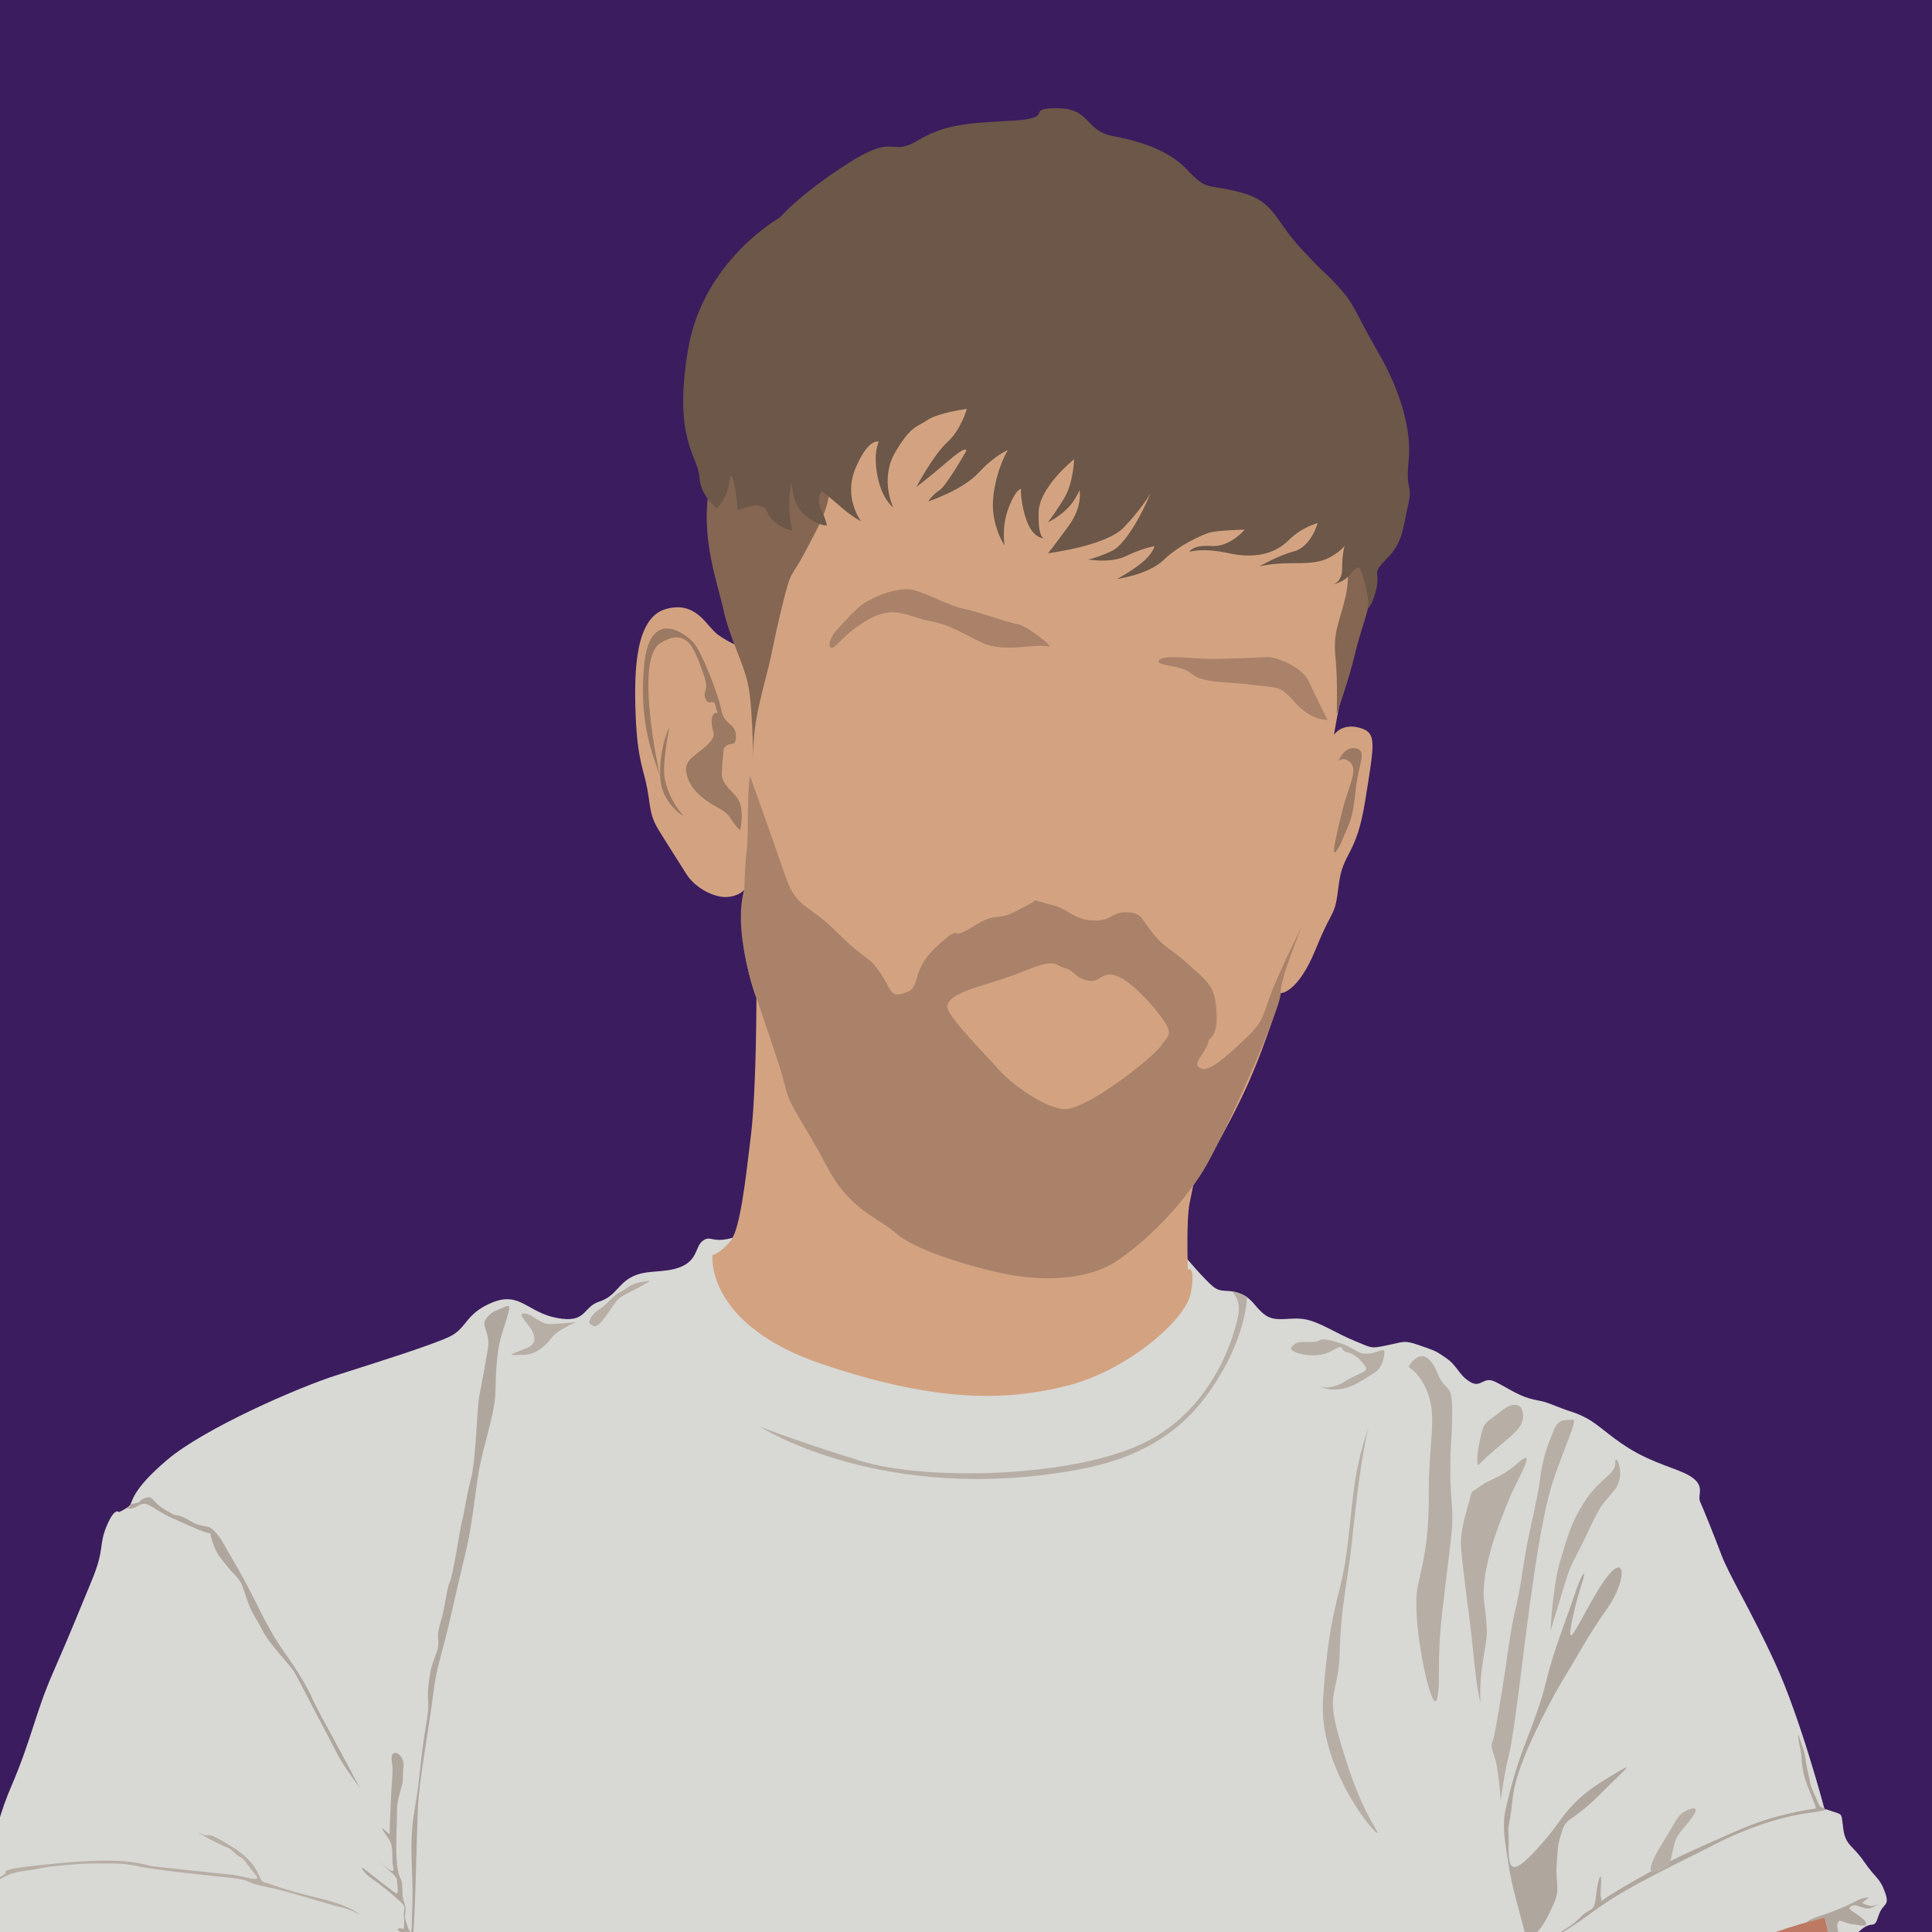
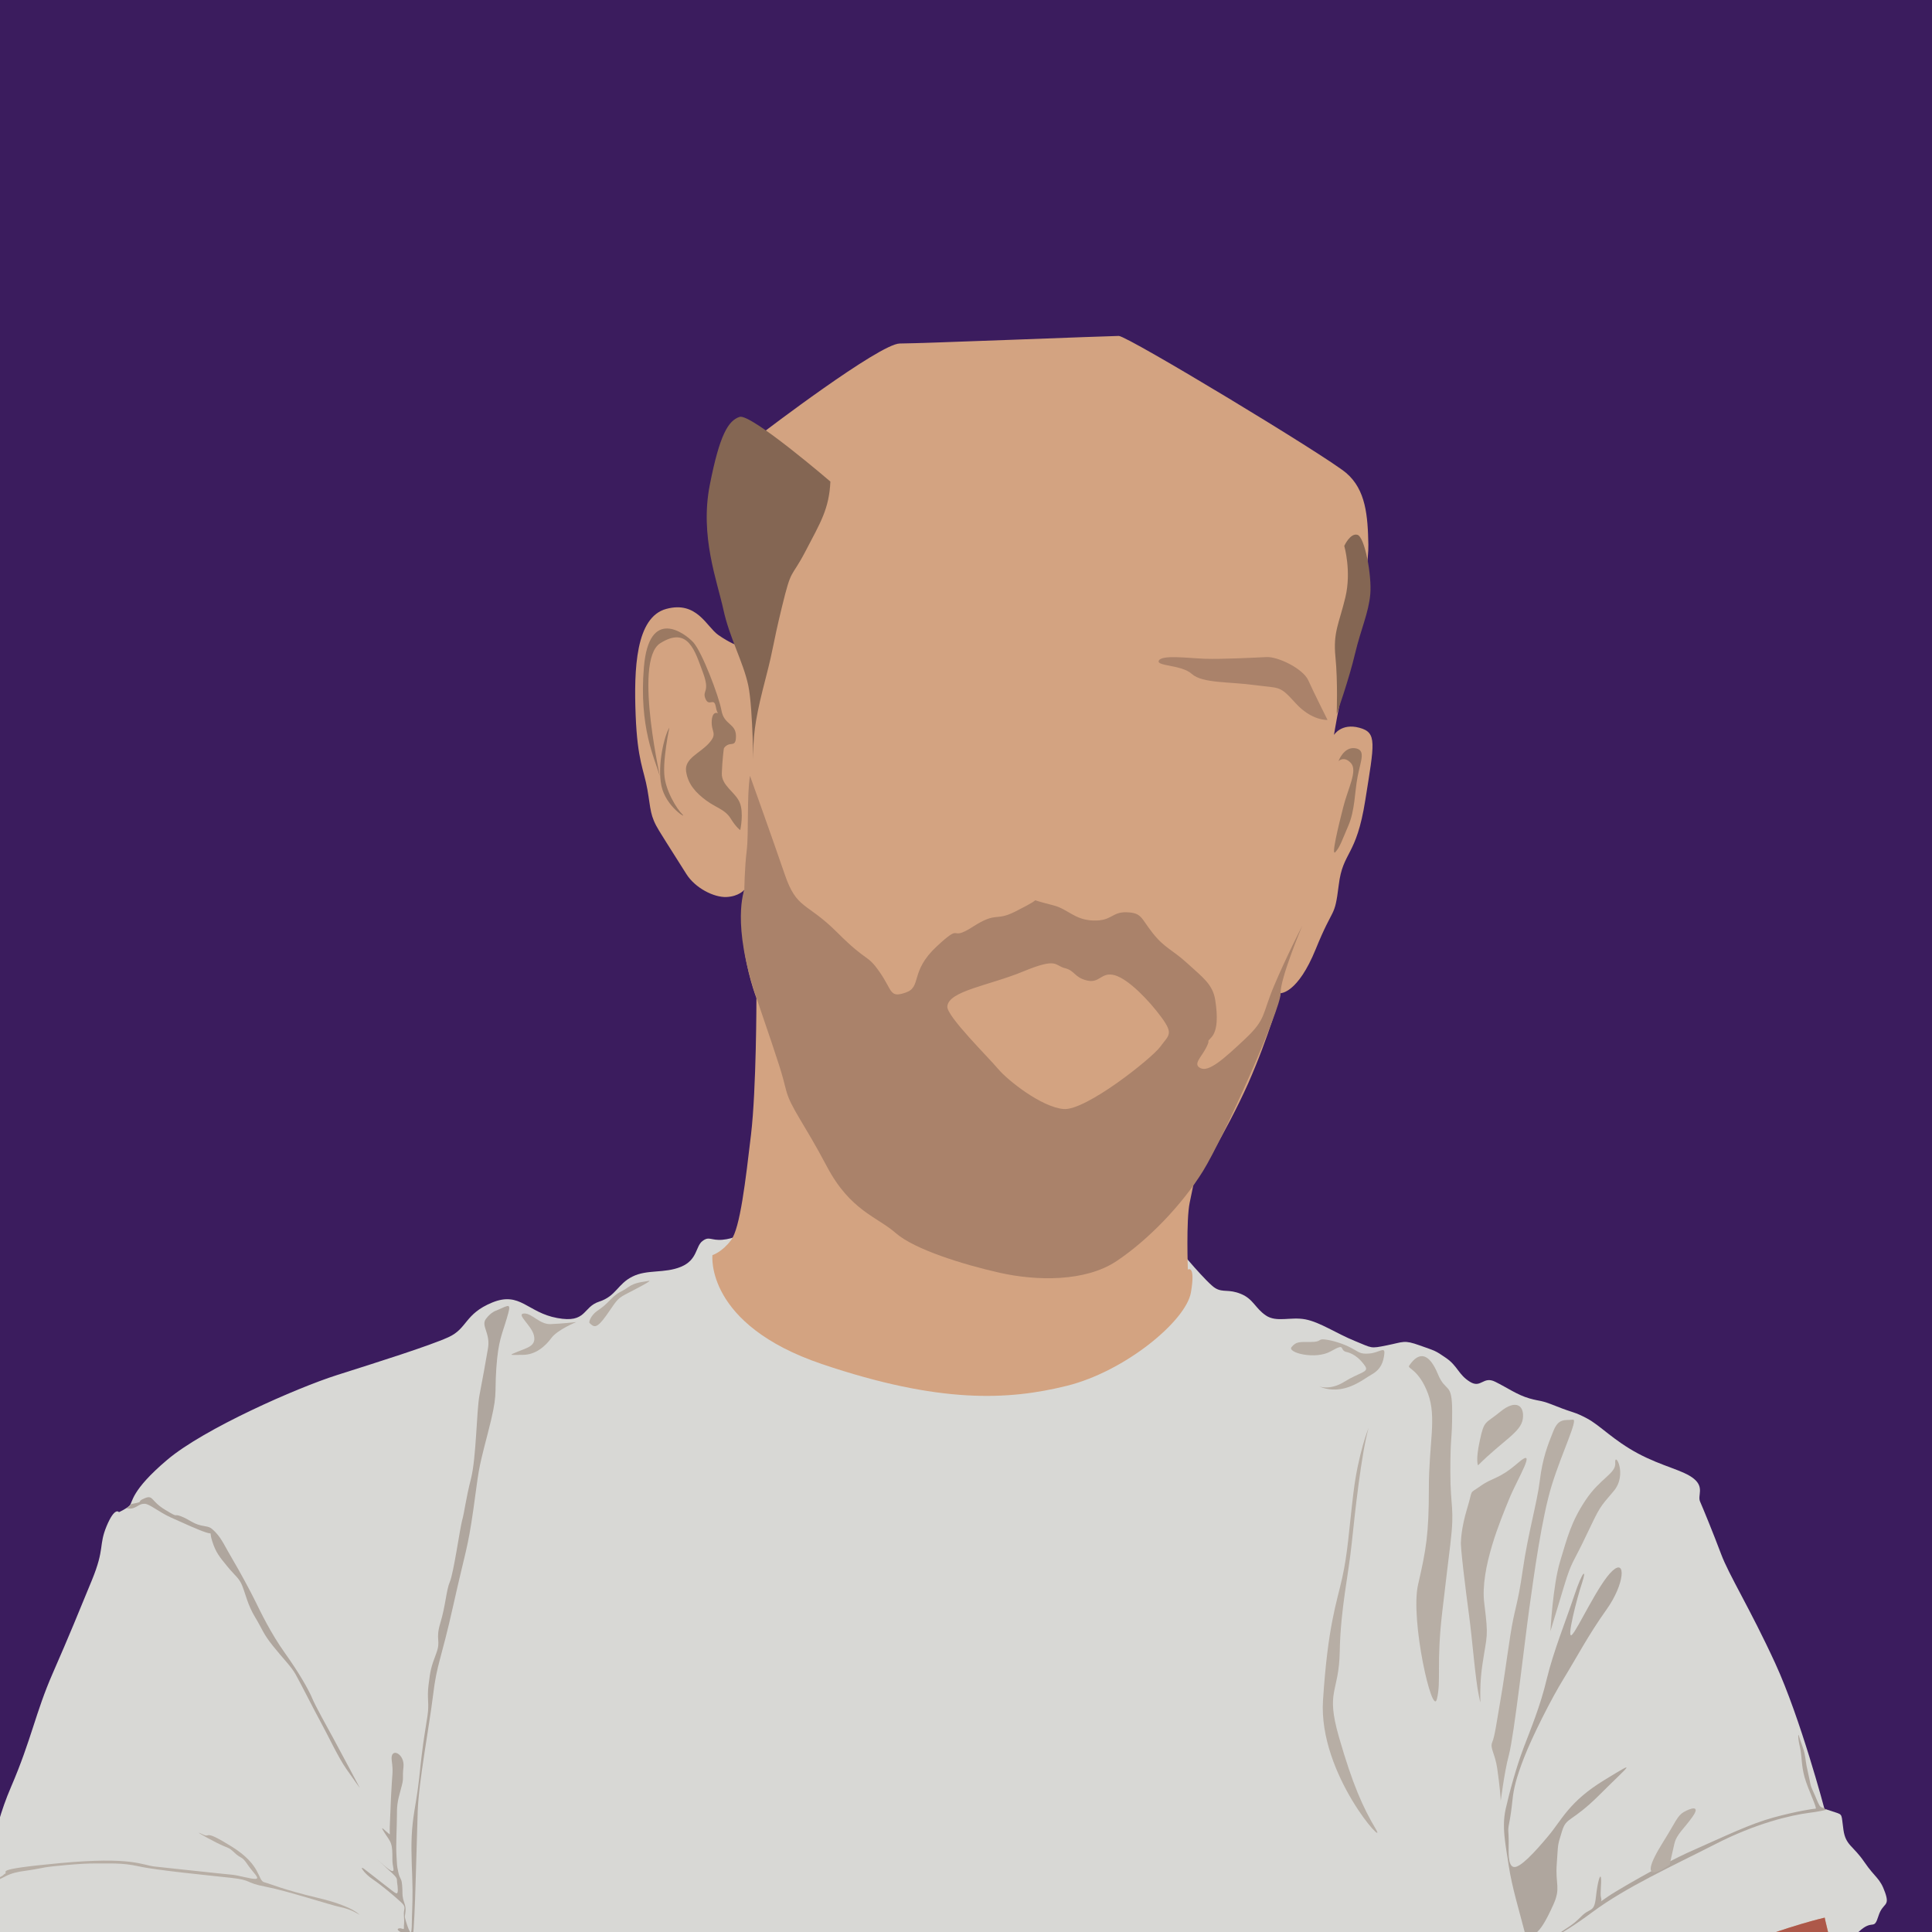
<svg xmlns="http://www.w3.org/2000/svg" width="1000" height="1000" viewBox="0 0 1000 1000" fill="none">
  <g clip-path="url(#clip0_420_346)">
    <rect width="1000" height="1000" fill="#3B1C5E" />
    <path d="M-50.703 1042.79C-49.005 1043.2 -41.922 1046.12 -36.069 1049.87C-30.215 1053.62 -18.977 1057.77 -16.05 1064.91C-13.123 1072.05 -9.787 1071.17 -3.933 1074.1C1.92 1077.03 1.511 1077.85 14.037 1079.13C26.563 1080.42 132.863 1534.66 129.643 1535.77C126.365 1536.88 129.643 1546.6 133.975 1561.82C138.306 1577.03 144.804 1577.03 141.584 1600.85C138.365 1624.68 135.321 1635.09 136.141 1655.11C139.184 1729.56 266.732 1712.76 361.851 1691.22C649.316 1626.08 640.652 1498.61 799.809 1539.4C838.617 1550.7 798.638 1499.54 803.321 1481.57C808.003 1463.61 949.189 1013.35 949.189 1013.35C949.189 1013.35 957.267 1003.75 963.413 998.716C969.56 993.741 969.969 999.125 972.252 991.809C974.535 984.493 978.398 987.186 975.706 979.518C973.013 971.851 970.73 972.202 964.935 963.716C959.14 955.229 955.336 955.229 954.165 947.152C952.994 939.075 953.989 939.368 949.833 938.022C945.677 936.617 944.331 936.266 944.331 936.266C944.331 936.266 931.98 889.443 918.868 860.94C905.757 832.437 894.869 815.229 890.83 804.343C886.733 793.457 881.348 780.346 879.943 777.186C878.596 774.025 882.226 769.928 876.782 765.422C871.338 760.915 860.509 759.101 847.807 752.311C835.105 745.522 828.315 737.855 821.525 734.226C814.735 730.597 814.735 731.534 805.662 727.905C796.589 724.276 797.994 725.622 791.614 723.808C785.292 721.994 780.316 718.365 773.936 715.204C767.614 712.044 766.678 718.833 760.824 715.204C754.912 711.576 754.503 707.069 748.591 702.972C742.679 698.875 742.971 699.285 734.776 696.358C726.581 693.432 726.581 694.602 717.801 696.358C709.021 698.114 710.484 697.821 701.119 694.017C691.753 690.213 683.266 684.36 675.656 682.897C668.047 681.434 660.73 684.653 655.169 680.848C649.608 677.044 648.73 672.362 642.291 669.728C635.852 667.094 633.218 669.143 629.121 666.801C625.024 664.46 610.39 646.902 610.39 646.902L387.138 637.713C383.216 638.708 379.997 641.166 373.968 641.693C367.939 642.22 367.119 639.644 363.548 642.395C359.978 645.146 361.09 652.111 352.485 655.681C343.881 659.251 334.983 656.91 327.315 660.773C319.647 664.577 318.945 670.84 310.165 673.708C301.443 676.517 303.784 685.062 288.39 682.194C272.995 679.385 269.249 668.265 254.791 674.176C240.391 680.087 242.03 687.638 232.079 692.144C222.128 696.651 195.202 705.138 174.364 711.751C153.584 718.365 105.585 739.494 86.562 755.589C67.538 771.684 68.767 777.596 67.07 779.293C65.372 780.99 61.567 782.688 61.567 782.688C61.567 782.688 59.46 779.703 55.187 789.887C50.972 800.07 54.367 801.3 47.577 817.863C40.787 834.368 36.163 845.84 27.266 866.149C18.369 886.458 16.261 900.446 5.666 925.028C-4.928 949.61 -6.216 972.027 -6.216 972.027C-6.216 972.027 -10.372 969.803 -19.972 992.804C-29.572 1015.75 -34.137 1013.64 -40.4 1022.83C-46.547 1031.96 -52.4 1042.38 -50.703 1042.79Z" fill="#D8D8D5" />
    <path d="M944.507 992.57C944.507 992.57 870.167 1009.54 815.789 1056.31C761.41 1103.07 771.595 1168.86 771.595 1168.86L695.265 1265.25C695.265 1265.25 643.52 1269 582.878 1264.96C522.236 1260.98 446.668 1244.24 439.234 1243.01C431.8 1241.78 428.58 1238.33 426.122 1232.89C423.663 1227.44 424.893 1217.55 411.02 1200.99C397.147 1184.43 374.143 1163.36 360.504 1149.25C346.866 1135.14 339.724 1141.35 326.613 1130.17C313.501 1118.99 298.165 1109.16 288.272 1101.73C278.38 1094.29 273.404 1094.29 266.966 1088.85C260.527 1083.41 251.103 1071.52 237.288 1082.41C223.474 1093.3 230.615 1111.38 235.825 1119.52C241.035 1127.65 249.698 1137.31 255.61 1141.52C261.522 1145.74 260.585 1146.21 267.258 1152.41C273.931 1158.61 290.262 1168.51 292.779 1171.72C295.296 1174.94 296.233 1177.93 296.233 1177.93C296.233 1177.93 295.238 1181.15 280.136 1183.61C265.034 1186.06 251.688 1189.81 239.279 1186.06C226.869 1182.32 209.309 1181.09 208.314 1181.09C207.319 1181.09 176.178 1359.31 172.9 1360.36C169.622 1361.47 496.013 1450.96 496.013 1450.96L649.491 1464.13C649.491 1464.13 667.169 1476.13 704.689 1484.21C742.21 1492.23 792.667 1492.23 868.236 1475.08C943.804 1457.93 962.067 1467.06 983.549 1467.59C1004.97 1468.11 1023.24 1467.06 1039.33 1426.32C1055.43 1385.59 1052.74 1349.12 1039.86 1285.27C1026.98 1221.42 1010.89 1152.29 981.384 1091.72C951.882 1031.14 944.507 992.57 944.507 992.57Z" fill="#D3A381" />
    <path d="M382.161 334.302C382.161 334.302 377.83 332.898 371.742 328.625C365.654 324.352 360.737 310.891 344.874 315.164C329.012 319.436 328.075 346.301 329.012 370.18C329.948 394.001 333.285 398.274 335.099 408.692C336.914 419.051 336.328 422.153 341.187 430.055C346.045 437.956 350.669 445.038 355.235 452.354C359.801 459.67 369.576 464.586 376.015 464.294C382.454 464.001 385.205 460.606 385.205 460.606C385.205 460.606 383.098 470.147 384.678 486.651C386.259 503.156 391.527 516.56 391.527 516.56C391.527 516.56 391.527 563.675 388.717 587.32C385.907 611.024 383.098 635.665 378.415 641.869C373.732 648.131 368.757 649.653 368.757 649.653C368.757 649.653 364.718 685.531 425.535 706.074C486.353 726.618 521.884 724.803 552.146 717.312C582.409 709.82 613.901 683.658 616.418 668.967C618.935 654.335 614.837 657.145 614.837 657.145C614.837 657.145 613.901 631.568 615.774 622.554C617.647 613.482 617.647 613.482 617.647 613.482C617.647 613.482 635.09 585.389 646.036 560.807C656.924 536.167 662.894 514.043 662.894 514.043C662.894 514.043 671.674 514.277 681.04 491.217C690.406 468.157 690.698 475.941 692.923 458.148C695.088 440.356 701.996 443.809 706.678 414.135C711.361 384.52 712.942 379.193 703.576 376.677C694.21 374.16 690.464 380.423 690.464 380.423C690.464 380.423 693.274 362.63 696.376 352.036C699.479 341.443 708.551 296.493 708.259 281.861C707.966 267.17 707.03 253.475 696.727 244.754C686.425 236.033 583.638 173.876 579.072 173.876C574.507 173.876 476.168 177.798 465.749 177.798C455.33 177.798 394.746 224.035 394.746 224.035L381.049 294.386C380.932 294.386 380.23 333.834 382.161 334.302Z" fill="#D3A381" />
    <path d="M429.808 249.259C429.164 263.423 424.657 270.505 416.93 285.313C409.204 300.121 409.848 293.039 404.697 314.284C399.546 335.53 400.833 333.599 396.326 350.982C391.819 368.365 389.887 378.022 389.887 390.254C389.887 402.487 389.887 367.077 387.312 354.845C384.736 342.612 377.654 330.38 374.434 315.572C371.215 300.764 362.2 277.587 367.351 251.191C372.502 224.795 377.01 217.713 382.805 215.781C388.6 213.85 429.808 249.259 429.808 249.259Z" fill="#846653" />
    <path d="M695.789 282.563C695.789 282.563 699.593 295.614 696.374 309.134C693.155 322.655 689.935 327.161 691.223 340.037C692.511 352.914 691.867 369.653 691.867 369.653C691.867 369.653 698.306 351.392 701.349 338.399C704.452 325.405 708.374 317.27 709.252 307.613C710.13 297.956 706.383 277.939 702.637 276.827C698.891 275.715 695.789 282.563 695.789 282.563Z" fill="#846653" />
-     <path d="M575.681 70.339C561.457 67.589 564.618 56 546.999 56C529.38 56 547.643 61.209 523.526 62.497C499.41 63.784 488.991 64.428 474.65 72.915C460.309 81.401 464.231 68.35 438.826 84.62C413.422 100.891 403.647 112.597 403.647 112.597C403.647 112.597 363.902 134.721 356.117 180.958C348.273 227.195 361.326 236.326 361.97 246.744C362.614 257.162 371.102 263.015 371.102 263.015C371.102 263.015 376.311 258.449 377.599 248.675C378.887 238.901 382.165 261.727 381.521 263.659C380.877 265.59 393.872 257.162 397.15 264.946C400.428 272.789 410.203 274.72 410.203 274.72C410.203 274.72 407.569 267.58 408.915 254.528C410.203 241.476 408.213 259.971 416.408 266.468C424.603 272.906 427.998 271.911 427.998 271.911C427.998 271.911 427.646 269.16 424.954 263.717C422.203 258.274 425.305 254.177 425.305 254.177C425.305 254.177 429.402 257.22 435.197 262.371C440.992 267.463 445.734 269.863 445.734 269.863C445.734 269.863 436.192 257.63 442.982 241.944C449.772 226.259 454.865 228.659 454.865 228.659C454.865 228.659 451.821 234.102 454.163 246.334C456.504 258.567 462.357 262.664 462.357 262.664C462.357 262.664 455.216 248.031 463.353 234.102C471.547 220.172 474.591 221.167 480.035 217.421C485.479 213.675 500.464 211.627 500.464 211.627C500.464 211.627 497.42 222.513 490.279 228.951C483.137 235.389 474.299 252.07 474.299 252.07C474.299 252.07 481.089 246.978 490.981 238.433C500.873 229.946 500.171 233.341 500.171 233.341C500.171 233.341 489.986 251.368 486.24 253.767C482.493 256.167 480.445 259.562 480.445 259.562C480.445 259.562 498.122 253.767 506.668 244.578C515.156 235.389 521.653 232.99 521.653 232.99C521.653 232.99 515.858 242.179 514.161 256.811C512.463 271.443 519.956 282.329 519.956 282.329C519.956 282.329 518.258 272.789 522.004 262.956C525.751 253.065 528.443 253.065 528.443 253.065C528.443 253.065 528.092 260.556 531.487 269.745C534.882 278.934 540.326 278.583 540.326 278.583C540.326 278.583 537.282 278.583 537.575 265.297C537.867 252.011 555.955 237.73 555.955 237.73C555.955 237.73 555.603 249.963 550.862 257.806C546.121 265.648 542.375 270.389 542.375 270.389C542.375 270.389 551.213 266.292 556.013 258.801C560.755 251.309 558.413 252.011 558.413 252.011C558.413 252.011 561.457 260.849 552.969 272.438C544.482 284.026 542.433 286.368 542.433 286.368C542.433 286.368 572.403 282.622 581.593 273.082C590.783 263.541 595.524 255.406 595.524 255.406C595.524 255.406 584.988 280.924 575.096 285.373C565.203 289.821 562.862 289.469 562.862 289.469C562.862 289.469 574.452 291.869 582.939 287.772C591.427 283.675 597.573 282.68 597.573 282.68C597.573 282.68 596.87 286.426 591.134 291.167C585.339 295.908 578.198 299.653 578.198 299.653C578.198 299.653 594.178 297.605 602.373 289.762C610.568 281.919 621.748 277.179 625.494 275.832C629.24 274.486 644.225 274.135 644.225 274.135C644.225 274.135 636.733 283.324 626.899 282.622C617.006 281.919 615.66 285.665 615.66 285.665C615.66 285.665 622.099 283.266 636.089 286.368C650.02 289.411 660.264 286.368 667.054 279.578C673.844 272.789 682.039 270.74 682.039 270.74C682.039 270.74 678.644 282.973 669.805 285.373C660.966 287.772 651.776 293.215 651.776 293.215C651.776 293.215 657.22 291.518 668.81 291.518C680.4 291.518 684.439 290.816 689.59 287.772C694.682 284.729 696.028 282.329 696.028 282.329C696.028 282.329 694.682 286.426 694.682 294.21C694.682 301.995 689.59 302.404 689.59 302.404C689.59 302.404 695.033 302.053 699.131 296.961C703.228 291.869 703.872 292.864 705.57 298.658C707.267 304.453 708.965 312.296 707.97 314.286C706.975 316.334 710.37 313.934 712.418 304.745C714.467 295.556 709.667 297.254 717.862 289.118C726.057 280.924 726.057 273.784 728.749 261.903C731.442 250.021 727.403 254.762 729.101 238.784C730.798 222.806 725.003 202.379 713.121 181.953C701.238 161.527 701.531 157.781 692.341 147.948C683.151 138.057 688.595 144.905 673.961 129.219C659.327 113.592 660.03 104.403 642.294 99.604C624.616 94.863 624.967 99.252 614.372 87.722C603.543 76.368 586.568 72.447 575.681 70.339Z" fill="#6C5748" />
    <path d="M599.851 341.851C601.665 338.866 614.601 340.622 623.616 340.973C632.63 341.266 649.488 340.388 655.517 340.095C661.546 339.803 674.483 346.124 677.175 352.152C679.868 358.181 687.126 372.637 687.126 372.637C687.126 372.637 678.99 373.222 670.561 363.916C662.132 354.61 662.717 356.366 649.488 354.61C636.259 352.796 622.387 353.732 616.943 348.874C611.616 343.958 598.036 344.895 599.851 341.851Z" fill="#AA826A" />
-     <path d="M542.666 334.653C535.525 332.955 519.779 337.989 508.658 332.838C497.536 327.688 492.385 323.532 481.263 321.425C470.142 319.318 462.883 312.997 449.655 320.547C436.426 328.098 433.382 335.004 430.689 335.297C427.997 335.589 429.636 329.854 432.621 326.576C435.606 323.24 443.157 314.812 447.372 312.119C451.586 309.427 464.815 303.106 473.244 305.506C481.673 307.905 490.687 313.349 499.116 315.163C507.545 316.977 522.004 322.362 526.511 323.006C531.076 323.474 546.413 335.531 542.666 334.653Z" fill="#AA826A" />
    <path d="M674.018 479.218C674.018 479.218 665.589 495.664 659.384 510.413C653.18 525.162 655.463 527.445 644.341 537.863C633.219 548.34 625.727 554.895 621.454 552.905C617.181 550.915 621.805 547.345 624.381 542.136C627.015 536.927 623.737 540.497 627.015 536.927C630.293 533.356 630.293 525.806 629.005 517.612C627.717 509.418 622.449 505.848 614.605 498.649C606.762 491.45 602.84 490.806 596.635 482.963C590.43 475.121 591.074 472.487 583.231 472.194C575.387 471.902 575.68 476.759 565.904 476.467C556.07 476.116 552.851 470.555 545.3 468.624C537.749 466.693 535.817 465.99 535.817 465.99C535.817 465.99 535.817 466.634 525.34 471.902C514.862 477.111 516.208 471.55 503.448 479.744C490.687 487.938 498.882 476.818 484.834 489.87C470.785 502.922 477.283 510.823 468.795 513.749C460.307 516.676 462.063 512.813 455.273 503.097C448.483 493.382 449.42 498.708 433.381 482.671C417.343 466.634 412.484 471.024 406.163 452.529C399.841 434.034 388.192 401.551 388.192 401.551C386.495 411.793 387.607 431.224 386.495 440.296C385.383 449.427 385.266 460.664 385.266 460.664C385.266 460.664 378.359 477.93 391.587 516.617C404.816 555.305 404.524 555.07 406.865 564.201C409.206 573.331 415.879 580.823 427.996 603.766C440.113 626.709 453.986 629.753 463.644 638.239C473.302 646.726 498.706 654.569 517.437 658.783C536.169 662.997 561.573 663.641 577.904 652.754C594.235 641.868 611.737 623.724 622.625 606.224C633.512 588.666 663.131 521.826 662.838 514.159C662.545 506.492 674.018 479.218 674.018 479.218ZM600.557 541.784C596.167 547.813 561.924 575.029 550.51 574.034C539.095 573.039 521.593 559.226 516.559 553.198C511.525 547.169 489.926 525.923 490.336 520.948C490.98 512.871 511.818 510.179 529.671 502.805C547.524 495.43 545.768 499.761 551.153 501.107C556.539 502.453 555.836 505.79 562.568 507.487C569.299 509.184 569.943 502.805 577.026 504.795C584.109 506.784 594.82 517.905 601.201 526.626C607.581 535.346 604.947 535.756 600.557 541.784Z" fill="#AA826A" />
    <path d="M992.446 1199.88C1009.66 1208.19 1020.13 1216.85 1026.34 1223.52C1015.45 1178.57 1001.58 1133.15 981.383 1091.72C951.881 1031.14 944.448 992.57 944.448 992.57C944.448 992.57 870.108 1009.54 815.729 1056.31C808.354 1062.69 802.149 1069.36 796.94 1076.21C794.774 1105.65 790.677 1155.51 791.555 1155.51C792.784 1155.51 838.675 1235.05 856.353 1233.82C873.972 1232.59 882.225 1233.24 882.225 1233.24C882.225 1233.24 889.483 1223.82 898.146 1209.3C906.927 1194.79 953.286 1181.03 992.446 1199.88Z" fill="#AD5849" />
    <path d="M944.269 936.208C944.269 936.208 944.21 936.09 944.21 935.856C943.215 935.739 942.337 935.388 941.81 934.569C940.698 932.696 940.054 930.589 938.415 927.077C936.776 923.565 937.303 923.858 935.898 917.83C934.435 911.743 934.786 910.982 934.025 907.587C933.264 904.193 931.684 900.739 931.157 898.632C930.63 896.525 930.513 899.627 931.625 904.251C932.737 908.875 932.269 913.499 934.025 919.82C935.781 926.141 940.757 936.149 939.762 936.149C938.767 936.149 929.811 937.495 917.811 940.773C905.753 944.109 893.402 950.137 875.959 957.863C858.515 965.589 835.16 979.636 832.643 981.391C830.36 982.972 828.897 984.025 828.604 984.201C828.721 984.084 829.131 983.616 828.663 982.035C828.136 980.162 829.014 974.368 828.663 971.968C828.311 969.569 826.907 973.841 826.029 982.035C825.15 990.288 823.043 987.186 818.36 992.044C813.619 996.843 811.453 997.428 806.712 1000.94C801.971 1004.45 793.132 1007.5 792.547 1007.5C792.02 1007.5 792.429 1005.97 791.903 1003.87C791.376 1001.76 792.547 1002.4 794.946 1000.59C797.346 998.774 799.981 994.794 803.961 985.957C808 977.119 804.956 975.539 805.775 964.711C806.595 953.883 805.951 956.107 808.409 948.089C810.809 940.07 813.034 943.875 828.253 928.657C843.472 913.44 848.33 910.397 830.243 921.458C812.214 932.462 808.409 941.943 801.385 950.313C794.361 958.741 786.752 966.935 783.532 966.35C780.313 965.764 780.898 958.156 780.898 952.888C780.898 947.679 780.313 947.855 781.074 944.05C781.835 940.246 782.303 936.851 782.888 931.408C783.474 925.965 784.703 920.405 788.917 909.577C793.132 898.749 802.966 879.201 809.405 868.783C815.785 858.423 822.165 846.191 831.589 833.022C840.955 819.853 841.774 806.45 834.575 813.064C827.375 819.678 816.604 843.44 813.619 846.191C810.634 849 816.195 827.228 818.829 819.443C821.404 811.659 819.238 812.654 814.848 825.823C810.458 838.992 804.078 854.678 800.624 868.958C797.229 883.239 792.371 894.711 788.566 904.778C784.761 914.845 781.308 927.545 779.318 936.383C778.147 941.651 778.264 946.801 778.966 952.596C779.435 956.575 780.196 960.848 780.898 965.589C782.713 977.294 785.756 986.718 790.79 1006.09C795.824 1025.4 793.425 1036.29 791.61 1043.72C789.795 1051.16 781.191 1059.41 775.981 1064.21C770.772 1069.01 775.571 1070.53 768.664 1080.19C761.757 1089.84 757.309 1084.4 755.201 1088.44C753.094 1092.48 755.611 1099.21 754.031 1108.81C752.45 1118.41 746.714 1129.94 743.26 1143.4C739.807 1156.86 738.051 1157.04 733.836 1164.35C729.622 1171.67 731.319 1168.97 724.822 1178.98C718.266 1188.99 716.744 1196.07 711.944 1206.08C707.144 1216.09 705.973 1211.64 701.759 1214.92C697.544 1218.2 696.198 1216.68 689.057 1218.55C681.916 1220.42 671.204 1225.45 660.785 1231.6C650.424 1237.75 607.05 1259.23 618.698 1256.59C623.205 1255.54 628.239 1252.44 637.722 1248.34C647.204 1244.24 656.277 1236.98 661.077 1235.64C665.819 1234.29 674.013 1231.31 678.287 1233.59C682.56 1235.87 681.916 1236.52 688.237 1236.11C694.559 1235.64 702.286 1232.24 705.915 1230.9C709.544 1229.55 706.383 1232.48 704.335 1236.34C702.286 1240.2 702.988 1237.92 697.31 1241.78C691.632 1245.65 690.052 1245.65 685.077 1246.99C680.101 1248.34 670.326 1248.81 661.253 1250.15C652.18 1251.5 651.068 1253.78 659.907 1251.97C668.745 1250.15 672.14 1254.48 677.818 1253.31C683.496 1252.2 692.979 1249.92 697.076 1249.69C701.174 1249.45 694.559 1256.47 693.213 1260.1C691.867 1263.73 693.915 1270.52 693.915 1270.52L698.423 1258.76C698.423 1258.76 707.671 1241.37 708.139 1241.14C708.608 1240.91 722.129 1218.72 722.129 1218.72L755.67 1146.85C755.67 1146.85 765.094 1122.39 765.445 1122.27C765.796 1122.15 798.517 1058.47 798.634 1051.8C798.751 1045.13 797.346 1044.31 796.468 1039.98C795.532 1035.59 795.298 1033.42 795.415 1029.62C795.532 1025.81 794.127 1018.79 793.717 1014.93C793.307 1011.07 792.195 1009.78 793.249 1008.84C794.303 1007.9 806.595 1002.87 824.155 989.761C841.774 976.651 866.008 965.706 887.49 954.703C908.972 943.641 927.001 939.544 936.425 938.315C940.64 937.788 943.742 937.144 945.732 936.617C944.679 936.325 944.269 936.208 944.269 936.208Z" fill="#AFA69E" />
    <path d="M271.354 679.853C275.276 679.736 279.374 685.53 284.876 685.354C290.378 685.179 298.28 684.301 298.28 684.301C298.28 684.301 288.622 688.164 285.344 692.612C282.066 697.06 277.032 701.274 270.593 701.274C264.155 701.274 262.691 701.742 267.901 699.635C273.111 697.528 277.559 696.65 276.388 691.324C275.218 685.998 266.73 680.028 271.354 679.853Z" fill="#B7AEA5" />
    <path d="M305.133 684.77C307.533 687.17 308.879 687.755 313.796 680.907C318.713 674.059 319.006 672.42 323.63 670.021C328.254 667.621 338.498 662.412 335.688 662.997C332.879 663.583 328.84 663.583 325.093 666.275C321.347 668.967 320.176 668.499 316.43 672.245C312.684 675.991 312.567 676.108 309.113 678.507C305.718 680.907 304.665 684.36 305.133 684.77Z" fill="#B7AEA5" />
-     <path d="M557.825 760.738C601.961 752.72 620.165 730.889 631.813 711.282C641.179 695.538 645.042 680.613 645.452 671.366C644.574 670.722 643.579 670.195 642.35 669.668C640.477 668.907 638.955 668.556 637.608 668.322C640.067 670.956 641.998 674.877 640.945 680.555C638.662 692.846 626.779 731.942 588.79 748.389C550.86 764.894 478.393 766.416 445.029 756.056C411.664 745.697 393.284 738.439 393.284 738.439C393.284 738.439 456.618 779.175 557.825 760.738Z" fill="#B7AEA5" />
    <path d="M682.566 717.544C682.566 717.544 688.244 719.944 695.912 715.145C703.58 710.345 708.614 710.345 706.683 707.243C704.692 704.2 701.18 700.688 697.024 699.81C692.868 698.932 697.024 694.777 688.888 699.401C680.752 704.024 666.059 700.044 668.518 697.235C670.918 694.367 672.44 694.601 678.41 694.601C684.381 694.601 681.922 692.846 685.844 693.314C689.766 693.782 695.268 695.479 699.424 697.703C703.58 699.869 703.814 700.981 708.848 700.571C713.882 700.162 716.985 696.65 716.516 700.805C716.048 704.961 714.76 708.707 710.136 711.34C705.57 713.799 695.444 722.988 682.566 717.544Z" fill="#B7AEA5" />
    <path d="M729.334 706.951C734.778 698.758 739.987 700.923 744.202 711.107C748.358 721.291 751.636 714.794 751.636 730.597C751.636 746.4 750.699 742.186 750.699 761.675C750.699 781.165 753.041 779.761 750.699 799.251C748.358 818.741 749.763 806.684 746.543 834.016C743.324 861.349 746.075 869.719 743.734 879.434C741.392 889.15 729.802 838.172 734.017 820.087C738.173 802.001 739.578 794.1 739.578 770.455C739.578 746.809 743.734 733.816 739.109 721.291C734.427 708.824 728.397 708.356 729.334 706.951Z" fill="#B7AEA5" />
    <path d="M756.198 797.846C755.73 799.719 758.539 822.428 760.354 835.89C762.168 849.351 763.573 868.783 765.446 877.621C767.319 886.458 764.978 877.152 767.319 861.408C769.661 845.664 770.539 847.947 768.256 829.861C765.973 811.776 777.095 785.79 781.251 775.606C785.407 765.422 796.119 748.273 785.875 757.052C775.69 765.89 772.88 764.485 766.383 769.109C759.886 773.733 762.695 770.045 759.417 780.698C756.198 791.35 756.198 797.846 756.198 797.846Z" fill="#B7AEA5" />
    <path d="M765.035 758.456C778.03 745.463 787.278 741.307 788.215 734.342C789.152 727.377 784.527 724.158 776.625 730.655C768.723 737.152 768.255 734.811 765.972 745.521C763.63 756.115 765.035 758.456 765.035 758.456Z" fill="#B7AEA5" />
    <path d="M814.152 734.811C809.879 735.279 806.718 733.875 803.967 740.84C801.157 747.804 798.406 754.769 797.001 766.358C795.596 777.946 790.972 793.222 788.162 812.712C785.352 832.202 784.006 831.734 781.665 847.01C779.323 862.286 778.445 869.719 776.572 880.371C774.699 891.023 773.763 898.456 772.416 901.675C771.011 904.894 773.821 907.353 774.992 915.547C776.163 923.741 776.748 930.354 776.748 931.876C776.748 933.456 778.328 918.414 781.021 908.289C783.714 898.164 789.216 849.292 791.557 832.553C793.899 815.814 797.996 785.438 803.264 768.523C808.532 751.609 816.961 734.518 814.152 734.811Z" fill="#B7AEA5" />
    <path d="M836.042 757.287C835.515 750.731 842.657 763.081 835.223 771.802C827.789 780.522 828.199 779.703 821.116 794.569C814.092 809.494 813.682 807.387 809.526 821.082C805.37 834.778 802.502 844.318 802.502 844.318C802.502 844.318 803.731 820.673 807.477 808.265C811.224 795.857 813.272 787.546 820.765 776.367C828.199 765.188 836.452 762.671 836.042 757.287Z" fill="#B7AEA5" />
    <path d="M708.377 739.083C704.631 752.368 701.353 782.569 699.656 798.781C698.017 814.935 693.861 832.786 693.451 854.734C693.041 876.683 686.017 874.634 693.041 899.099C700.065 923.564 705.451 935.562 712.124 946.741C718.738 957.92 682.271 918.589 684.788 880.019C687.305 841.449 691.812 829.86 694.739 816.633C697.666 803.347 698.075 792.987 700.534 772.678C702.992 752.31 708.377 739.083 708.377 739.083Z" fill="#B7AEA5" />
    <path d="M861.151 952.888C867.239 943.172 868.175 939.836 871.512 937.904C874.848 935.973 880.468 934.042 876.077 940.304C871.687 946.567 867.883 949.259 866.653 954.292C865.424 959.384 864.253 965.179 864.253 965.179C864.253 965.179 844.293 979.694 861.151 952.888Z" fill="#B7AEA5" />
-     <path d="M944.505 992.57C944.505 992.57 945.091 995.555 946.496 1001.06C946.496 1001.06 946.495 1001.06 946.554 1001.11C948.017 1003.05 951.588 1007.44 952.583 1006.27C953.637 1005.09 950.242 998.715 951.12 995.613C951.998 992.511 954.222 995.438 958.378 995.906C962.534 996.374 966.339 997.662 965.929 995.32C965.461 992.979 956.798 988.531 957.207 987.653C957.617 986.775 959.139 985.897 960.602 986.19C962.066 986.483 965.929 988.531 968.271 987.653C969.909 987.009 972.075 985.722 973.246 984.961C972.017 985.722 969.558 986.951 967.568 986.366C964.758 985.488 963.119 985.312 964.758 984.142C966.397 982.971 967.275 982.21 967.275 982.21C967.275 982.21 964.641 981.742 960.368 984.142C956.095 986.483 948.544 989.585 943.393 991.223C940.057 992.277 936.486 993.506 934.789 995.145C940.876 993.389 944.505 992.57 944.505 992.57Z" fill="#AFA69E" />
    <path d="M374.73 387.212C377.774 383.057 380.935 387.68 380.935 381.008C380.935 374.336 374.73 375.272 373.442 367.781C372.096 360.289 363.316 337.346 358.867 332.488C354.418 327.63 335.921 313.935 333.287 345.306C330.653 376.618 339.024 393.006 341.248 400.908C343.472 408.868 327.141 342.204 341.716 332.956C356.291 323.709 359.803 337.346 363.784 347.94C367.764 358.533 363.316 357.187 365.13 361.635C366.945 366.083 369.52 360.757 370.457 365.615C371.335 370.473 372.681 369.771 372.681 369.771C372.681 369.771 368.935 366.669 368.408 372.873C367.94 379.077 371.686 379.428 366.945 384.695C362.203 389.963 354.184 392.538 355.121 399.269C356.116 406 360.213 410.389 365.598 414.369C370.984 418.291 375.257 418.934 378.242 423.734C381.169 428.474 383.159 429.645 383.159 429.645C383.159 429.645 385.149 420.632 382.808 415.247C380.466 409.862 373.325 406.585 373.618 400.147C373.852 393.65 374.613 387.329 374.73 387.212Z" fill="#9B7962" />
    <path d="M346.455 376.618C346.455 376.618 346.046 378.608 345.519 381.593C344.641 386.802 343.47 394.996 343.821 400.556C344.289 409.219 350.377 418.759 353.187 421.51C355.996 424.261 344.641 417.588 342.358 406.76C340.075 395.933 343.997 380.364 346.455 376.618Z" fill="#9B7962" />
    <path d="M692.807 393.943C692.807 393.943 695.5 386.451 701.353 387.27C707.207 388.09 704.28 393.708 702.699 401.961C701.119 410.272 701.353 419.344 697.9 427.362C694.446 435.381 693.627 438.307 691.227 440.999C688.827 443.692 692.807 427.362 695.266 417.764C697.665 408.165 702.758 399.035 699.304 395.055C695.734 391.016 692.807 393.943 692.807 393.943Z" fill="#9B7962" />
    <path d="M256.894 678.331C263.86 675.347 264.855 673.883 262.338 682.311C259.879 690.74 257.889 693.724 256.894 708.181C255.899 722.637 257.889 721.116 252.446 742.01C247.002 762.905 247.997 760.388 245.012 781.283C242.026 802.177 241.031 802.177 234.592 831.032C228.154 859.886 226.163 860.881 224.173 877.269C222.183 893.657 216.739 922.044 216.212 937.436C215.744 952.829 215.744 954.351 215.217 971.266C214.749 988.181 214.222 998.13 213.754 1002.58C213.286 1007.03 211.764 1010.54 213.754 1026.93C215.744 1043.31 216.739 1048.82 216.212 1055.78C215.744 1062.75 217.032 1062.39 217.208 1067.54C217.383 1072.7 217.032 1080.3 217.032 1080.3C217.032 1080.3 214.398 1065.91 213.988 1063.8C213.578 1061.69 215.51 1062.04 215.334 1058.41C215.159 1054.79 213.286 1055.66 213.286 1050.69C213.286 1045.71 212.759 1039.51 211.764 1028.8C210.769 1018.09 210.359 1008.49 211.413 1005.68C212.466 1002.93 212.291 1004.45 212.291 1004.45C212.291 1004.45 210.476 1001.35 208.896 1000.71C207.315 1000.12 204.798 998.774 206.32 998.189C207.783 997.604 209.188 999.301 209.071 997.838C208.954 996.375 209.422 995.321 209.071 991.575C208.72 987.829 210.652 987.42 207.666 984.669C204.74 981.918 197.715 975.948 193.033 972.788C188.35 969.686 185.599 965.179 188.467 967.344C191.335 969.51 194.555 972.085 198.184 974.895C201.813 977.645 204.154 979.752 205.208 979.987C206.261 980.221 205.91 976.768 205.559 974.543C205.208 972.319 206.437 972.612 201.462 968.164C196.545 963.657 194.613 961.784 194.613 961.784C194.613 961.784 201.637 968.515 203.042 968.457C204.447 968.398 203.101 966.349 203.101 962.545C203.101 958.741 203.101 956.4 202.398 954.293C201.696 952.186 200.467 951.015 198.476 947.737C196.486 944.46 199.413 947.679 200.876 948.791C202.34 949.903 201.462 950.254 201.813 943.758C202.164 937.261 201.754 943.582 202.398 929.886C203.042 916.191 203.627 918.181 202.749 911.099C201.871 904.017 209.598 907.646 208.837 914.552C208.076 921.458 209.364 919.41 207.432 926.258C205.501 933.105 205.442 935.095 205.442 940.129C205.442 945.162 204.857 955.171 205.208 960.321C205.559 965.413 205.266 964.886 206.144 968.983C207.023 973.08 207.783 971.676 208.135 975.714C208.486 979.811 208.076 980.455 208.661 982.913C209.247 985.313 210.125 986.483 209.891 989.293C209.657 992.16 209.188 991.283 210.066 994.326C210.944 997.369 211.705 999.067 212.291 1000.06C212.876 1001.06 213.169 998.657 213.169 995.028C213.169 991.4 213.578 986.132 213.52 977.997C213.461 969.861 212.642 959.443 213.11 950.137C213.52 940.773 215.334 933.34 216.388 925.087C217.442 916.835 217.325 916.074 218.32 908.114C219.256 900.154 220.251 894.945 221.246 888.214C222.3 881.483 220.895 879.376 221.832 871.943C222.768 864.51 223.061 863.047 225.754 855.906C228.446 848.766 225.168 849.176 227.919 840.045C230.671 830.973 230.963 823.131 232.836 818.741C234.768 814.351 238.046 791.174 239.217 786.843C240.446 782.512 241.031 776.132 243.782 765.363C246.533 754.594 246.651 730.188 248.172 722.169C249.694 714.151 251.216 705.957 252.563 697.997C253.967 690.037 248.816 686.291 251.509 682.663C254.202 679.034 256.894 678.331 256.894 678.331Z" fill="#AFA69E" />
    <path d="M164.706 982.387C146.56 978.056 140.297 975.188 136.785 974.252C133.273 973.315 135.438 965.414 119.985 955.815C104.532 946.216 109.566 951.718 104.825 949.436C100.083 947.153 104.942 950.138 111.849 953.65C118.756 957.161 117.937 955.698 121.332 958.917C124.727 962.195 125.136 960.556 128.004 964.887C130.873 969.218 134.795 972.32 132.336 972.496C129.878 972.671 123.497 970.623 119.868 970.33C116.239 970.037 86.796 966.818 80.123 966.116C73.45 965.414 68.533 960.849 30.895 964.36C-6.743 967.872 5.725 968.808 2.213 970.037C2.213 970.037 -0.538 973.549 -5.923 971.267C-5.982 971.735 -5.982 971.969 -5.982 971.969C-5.982 971.969 -6.392 971.735 -7.328 972.203C-5.982 972.496 -4.343 972.73 -2.997 972.905C-0.304 973.198 -0.128 972.613 3.091 971.032C6.311 969.452 9.062 968.867 12.983 968.34C16.905 967.813 20.417 967.111 23.169 966.584C25.861 966.058 42.017 964.419 49.217 964.536C56.416 964.653 62.797 964.009 71.752 965.999C80.708 968.047 108.512 970.74 119.634 971.969C130.756 973.198 126.424 974.427 137.663 976.593C148.901 978.758 170.618 985.957 176.471 987.186C182.325 988.415 186.071 991.108 186.071 991.108C186.071 991.108 182.852 986.718 164.706 982.387Z" fill="#B7AEA5" />
    <path d="M161.548 878.909C159.909 874.929 154.933 866.033 147.558 855.732C140.183 845.431 134.68 833.959 132.28 829.043C129.881 824.127 124.261 813.65 120.398 807.153C116.535 800.657 114.896 796.618 111.618 793.165C108.34 789.77 108.223 790.531 103.95 789.536C99.677 788.541 97.803 786.376 93.589 784.796C89.374 783.215 93.121 786.142 85.453 781.459C77.784 776.777 79.424 773.558 74.741 775.548C70.058 777.538 75.385 777.07 68.302 778.416C68.126 778.474 67.951 778.475 67.775 778.533C67.6 778.826 67.482 779.06 67.307 779.294C66.838 779.762 66.195 780.23 65.492 780.699C66.604 780.874 67.892 780.991 69.004 780.582C71.521 779.704 72.282 778.299 74.916 778.357C77.55 778.474 82.175 782.63 88.555 785.498C94.935 788.366 102.603 791.878 106.584 793.165C110.564 794.511 107.988 791.936 109.862 797.789C111.735 803.642 113.608 805.807 117.764 810.899C121.92 815.933 123.793 816.752 125.432 820.908C127.071 825.063 128.3 830.916 132.046 837.061C135.793 843.207 136.027 845.431 141.412 852.103C146.797 858.834 150.66 862.463 153.06 866.735C155.46 871.008 162.719 885.406 166.348 892.019C169.977 898.633 175.011 909.519 179.225 915.548C183.381 921.576 186.25 925.439 186.25 925.439C186.25 925.439 175.713 905.539 172.494 899.687C169.274 893.834 163.187 882.889 161.548 878.909Z" fill="#AFA69E" />
-     <path opacity="0.45" d="M1039.86 1285.27C1026.98 1221.42 1010.88 1152.29 981.382 1091.72C951.88 1031.14 944.505 992.57 944.505 992.57C944.505 992.57 914.652 999.418 878.946 1016.27C873.21 1015.57 866.946 1019.9 861.444 1025.17C854.478 1028.97 847.454 1033.13 840.547 1037.7C843.942 1029.03 841.776 1021.89 837.035 1017.91C831.65 1013.29 826.616 1013.29 818.304 1022.07C809.933 1030.79 802.851 1042.49 794.539 1053.32C786.168 1064.15 772.822 1081.24 765.33 1091.66C757.837 1102.08 754.911 1115.42 750.345 1127.07C745.779 1138.77 745.955 1150.95 735.711 1169.03C725.468 1187.12 722.424 1194.96 719.438 1209.42C716.453 1223.87 708.61 1229.9 700.766 1246.76C697.254 1254.25 695.79 1260.57 695.264 1265.25C695.264 1265.25 643.519 1269 582.877 1264.96C522.235 1260.98 446.666 1244.24 439.232 1243.01C431.798 1241.78 428.579 1238.33 426.12 1232.89C423.662 1227.44 424.891 1217.55 411.018 1200.99C397.146 1184.43 374.141 1163.36 360.503 1149.25C346.864 1135.14 339.723 1141.35 326.611 1130.17C313.499 1118.99 298.163 1109.16 288.271 1101.73C278.378 1094.29 273.403 1094.29 266.964 1088.85C260.525 1083.41 251.101 1071.52 237.287 1082.41C223.473 1093.3 230.614 1111.38 235.824 1119.52C241.033 1127.65 249.696 1137.31 255.608 1141.52C261.521 1145.74 260.584 1146.21 267.257 1152.41C273.93 1158.61 290.261 1168.51 292.778 1171.73C295.295 1174.94 296.232 1177.93 296.232 1177.93C296.232 1177.93 295.237 1181.15 280.135 1183.61C265.033 1186.06 251.687 1189.81 239.277 1186.06C232.195 1183.9 223.473 1182.61 217.034 1181.85C217.502 1179.51 217.971 1177.11 218.497 1174.65C226.517 1134.68 213.932 1063.8 213.932 1063.8C213.932 1063.8 214.927 1062.45 205.503 1057.3C196.078 1052.15 178.986 1047 158.85 1044.02C138.714 1041.03 129.759 1041.85 88.667 1037.17C47.576 1032.43 13.333 1032.54 13.333 1032.54C13.333 1032.54 -10.023 1141.47 -15.057 1193.38C-20.091 1245.3 -16.169 1320.09 -12.247 1373.18C-8.325 1426.26 0.045 1502.18 14.562 1527.87C29.079 1553.56 33.527 1581.48 68.707 1575.34C103.886 1569.19 123.964 1568.02 191.571 1560.24C259.179 1552.45 275.92 1561.35 313.324 1558.01C350.728 1554.68 435.018 1539.58 498.704 1520.61C562.39 1501.59 649.489 1464.19 649.489 1464.19C649.255 1464.13 649.021 1464.13 648.787 1464.07L649.489 1464.13C649.489 1464.13 667.167 1476.13 704.688 1484.21C742.209 1492.23 792.666 1492.23 868.234 1475.08C943.803 1457.93 962.065 1467.06 983.548 1467.59C1004.97 1468.11 1023.23 1467.06 1039.33 1426.32C1055.43 1385.59 1052.74 1349.12 1039.86 1285.27Z" fill="#D3A381" />
  </g>
  <defs>
    <clipPath id="clip0_420_346">
      <rect width="1000" height="1000" fill="white" />
    </clipPath>
  </defs>
</svg>